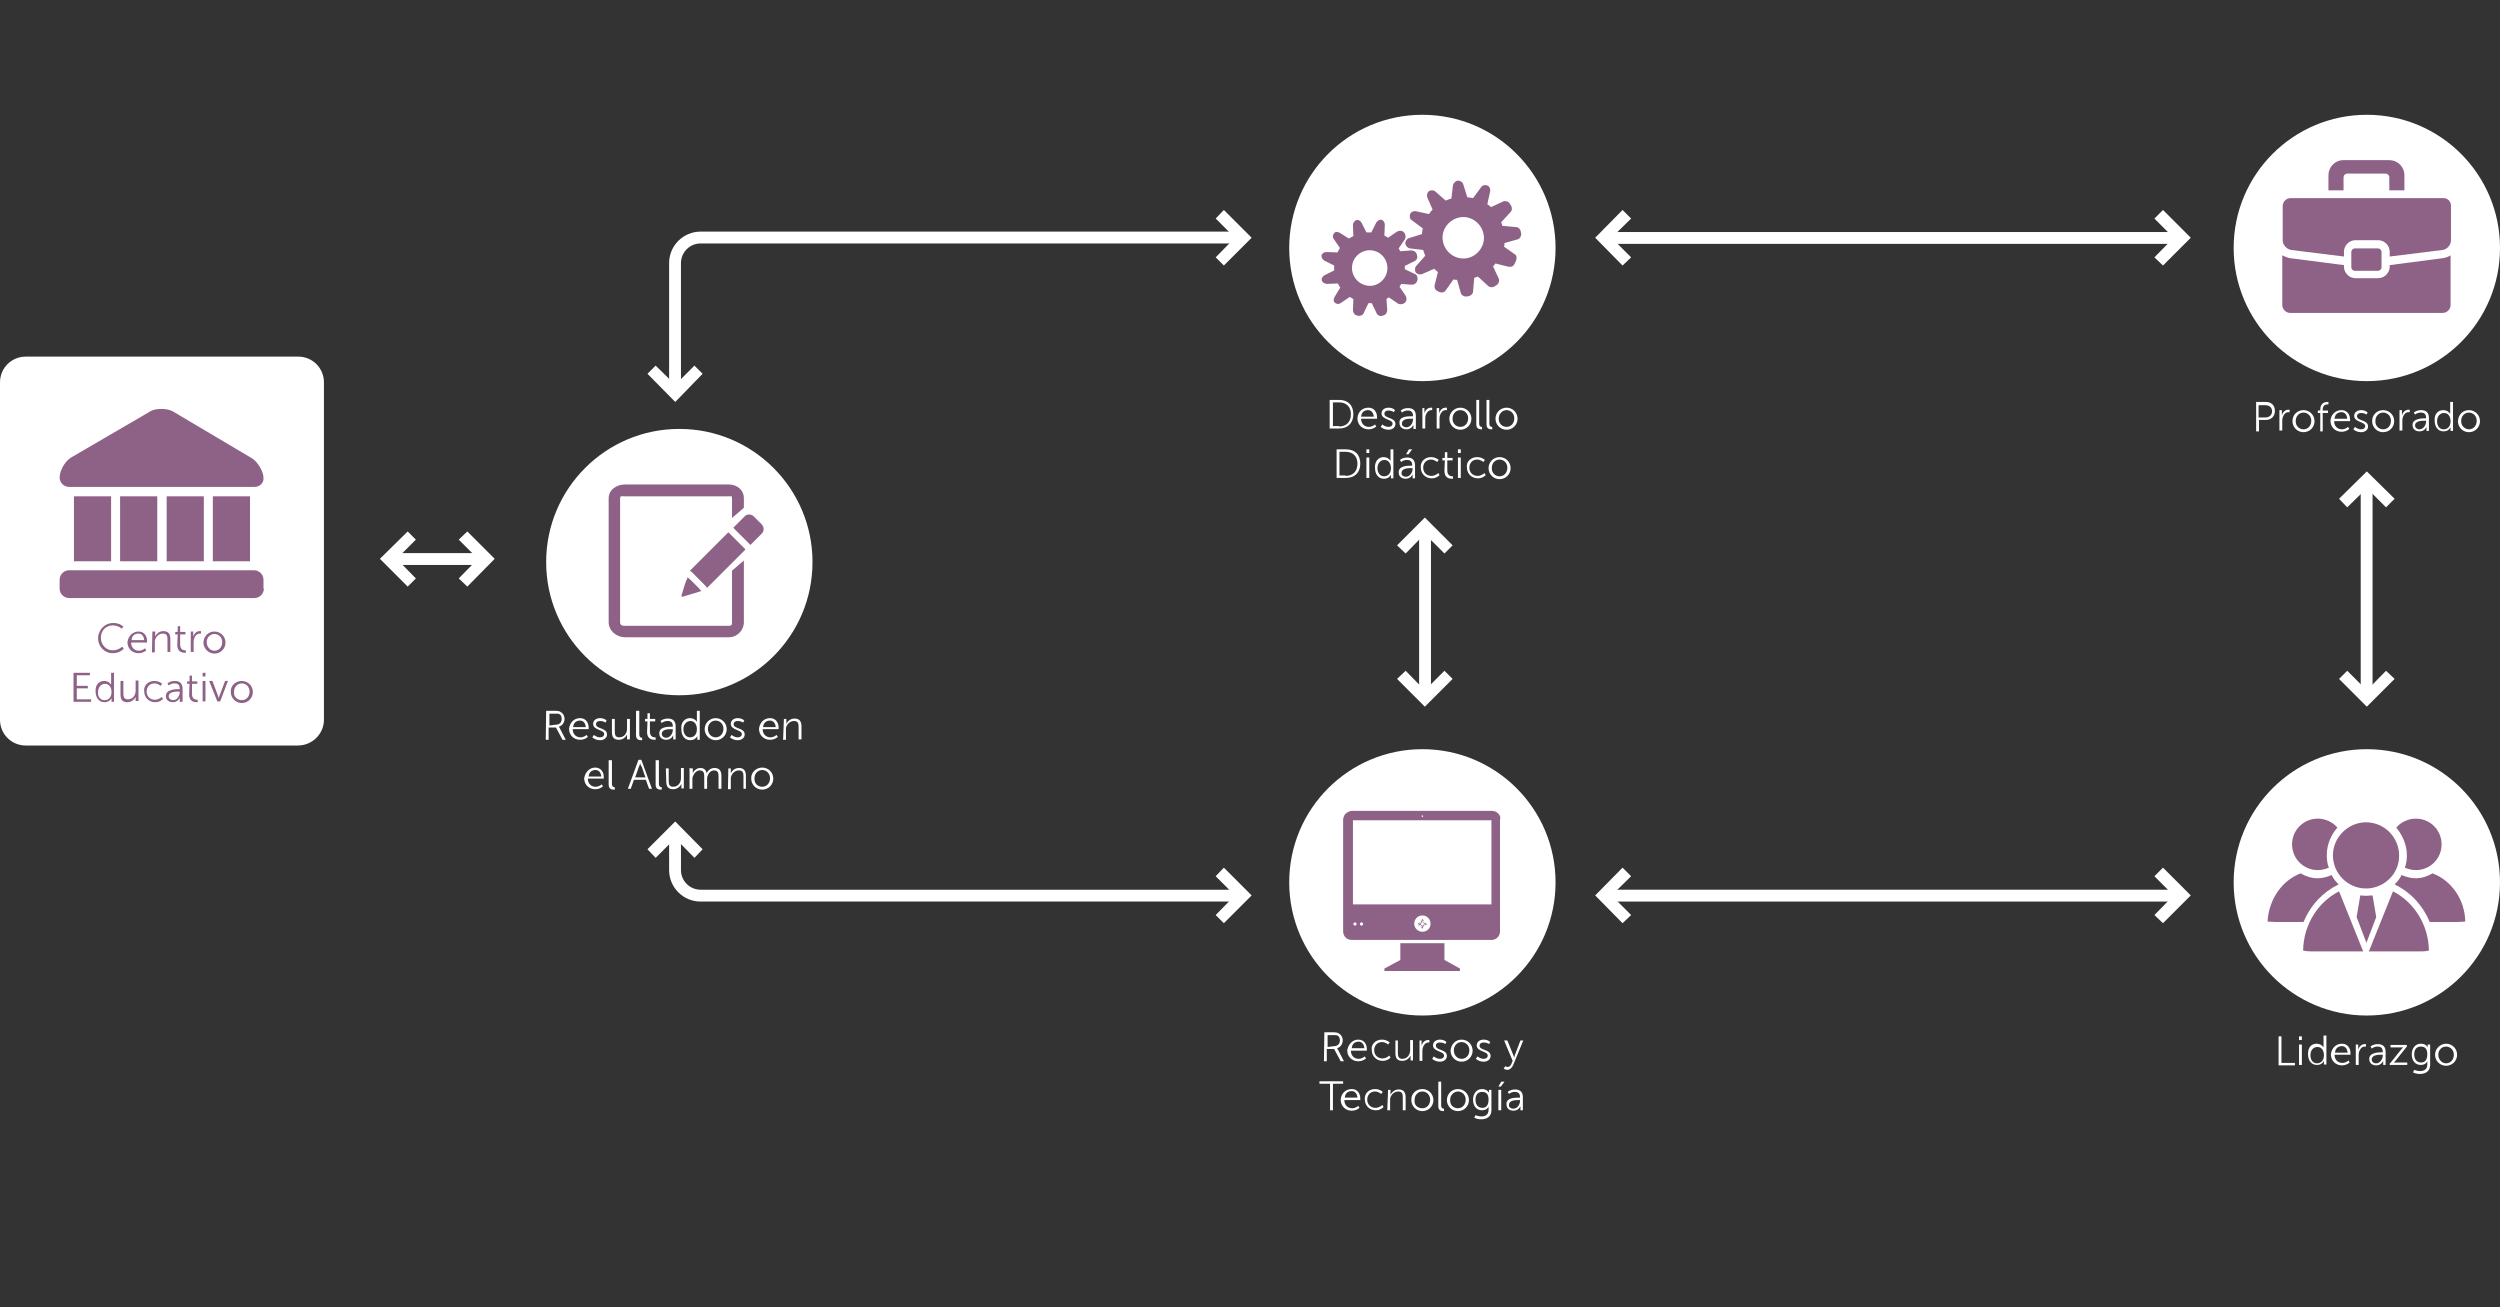
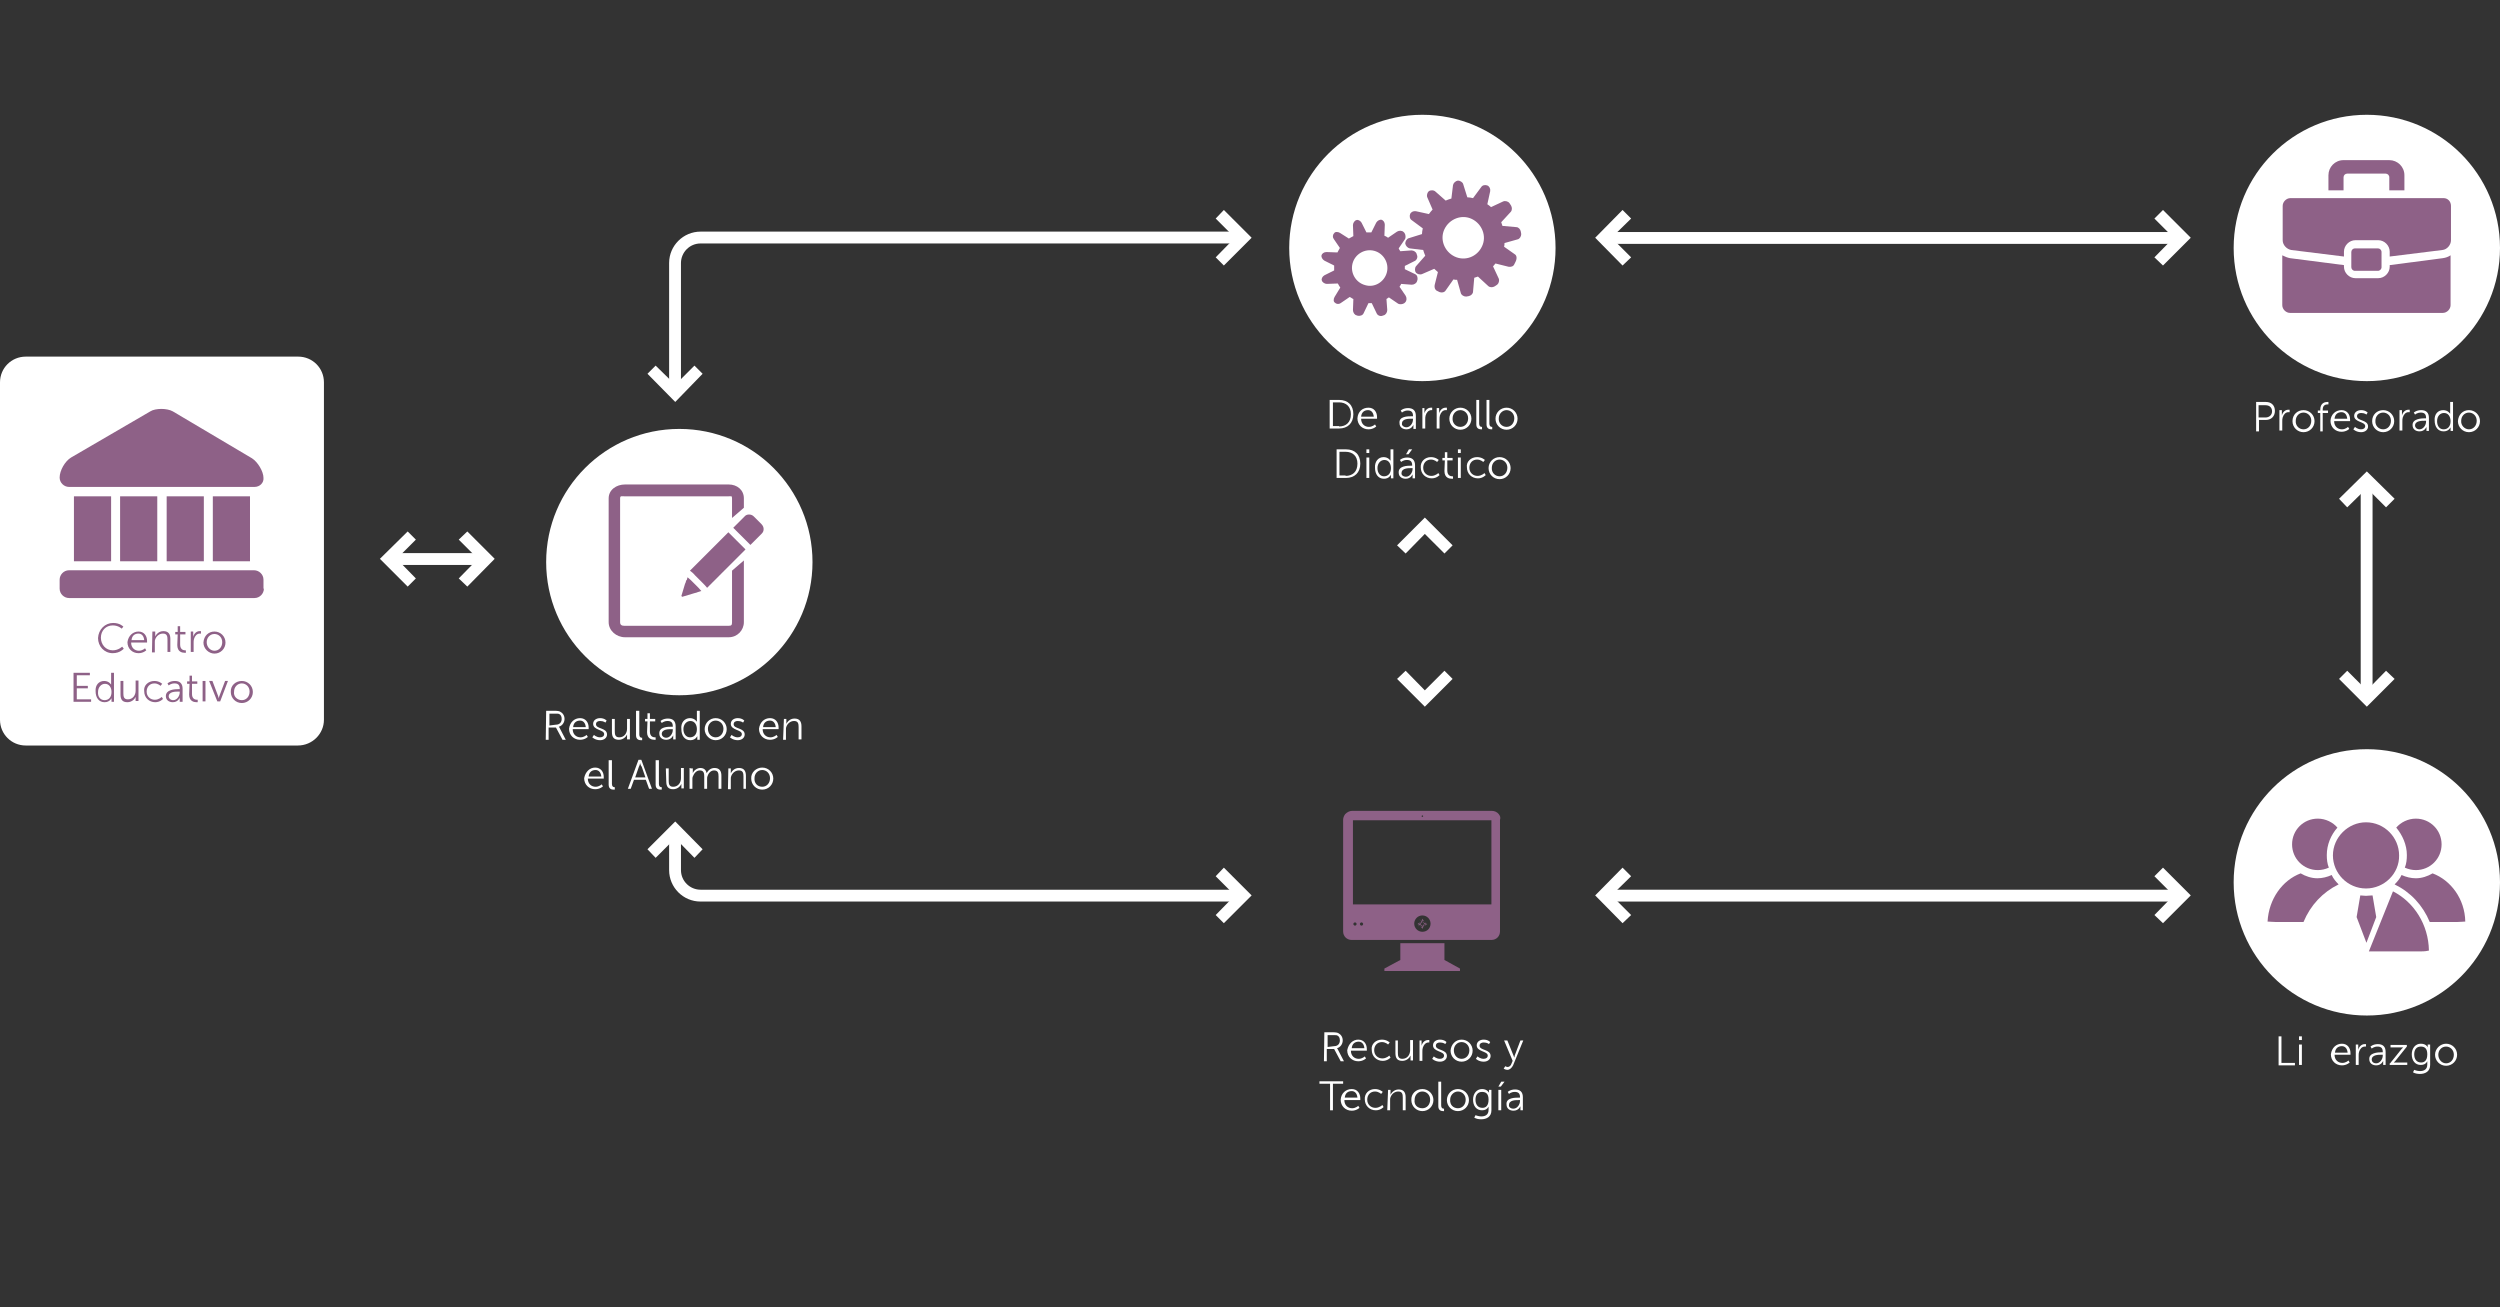
<svg xmlns="http://www.w3.org/2000/svg" version="1.1" id="Layer_1" x="0px" y="0px" viewBox="0 245 612 320" enable-background="new 0 245 612 320" xml:space="preserve">
  <rect x="0" y="245" width="612" height="320" fill="#333333" stroke="none" />
  <g id="Layer_1_1_">
    <path fill="#FFFFFF" d="M72.9,427.5H6.3c-3.5,0-6.3-2.8-6.3-6.3v-82.6c0-3.5,2.8-6.3,6.3-6.3H73c3.5,0,6.3,2.8,6.3,6.3v82.6   C79.3,424.6,76.5,427.5,72.9,427.5z" />
    <circle fill="#FFFFFF" cx="166.3" cy="382.6" r="32.6" />
    <g>
-       <circle fill="#FFFFFF" cx="348.2" cy="461" r="32.6" />
      <g>
        <polygon fill="#8E6187" points="353.6,480 353.6,475.9 342.8,475.9 342.8,480 338.9,482.1 338.9,482.1 338.9,482.7 357.4,482.7      357.4,482.1 357.4,482.1    " />
        <path fill="#8E6187" d="M366.9,444.3c-0.4-0.5-1-0.8-1.7-0.8h-34.2c-0.6,0-1.2,0.3-1.7,0.8c-0.3,0.4-0.5,0.9-0.5,1.4v21v6.3     c0,1.2,0.9,2.1,2.1,2.1h34.2c1.2,0,2.1-0.9,2.1-2.1v-6.3v-21C367.4,445.1,367.2,444.7,366.9,444.3z M348.2,444.6     c0.1,0,0.2,0.1,0.2,0.2c0,0.1-0.1,0.2-0.2,0.2c-0.1,0-0.2-0.1-0.2-0.2C348,444.7,348.1,444.6,348.2,444.6z M331.7,471.6     c-0.2,0-0.4-0.2-0.4-0.4s0.2-0.4,0.4-0.4c0.2,0,0.4,0.2,0.4,0.4S331.9,471.6,331.7,471.6z M333.3,471.6c-0.2,0-0.4-0.2-0.4-0.4     s0.2-0.4,0.4-0.4s0.4,0.2,0.4,0.4S333.5,471.6,333.3,471.6z M348.2,473.1c-1.1,0-2-0.9-2-2c0-1.1,0.9-2,2-2c1.1,0,2,0.9,2,2     C350.2,472.3,349.3,473.1,348.2,473.1z M365.1,466.4h-33.9v-20.6h33.9V466.4z" />
        <g>
          <path fill="#8E6187" d="M349,471.3c-0.1,0.1-0.2,0.2-0.4,0.4c0,0,0.2-0.1,0.5-0.3c0.1-0.1,0.1-0.1,0.3-0.2      c-0.7-0.2-1.4-0.6-1.9-1.1C347.6,470,348.1,470.8,349,471.3z" />
          <path fill="#8E6187" d="M348.3,470.3c0.1,0.1,0.2,0.2,0.4,0.4c0,0-0.1-0.2-0.3-0.5c-0.1-0.1-0.1-0.1-0.2-0.3      c-0.2,0.7-0.6,1.4-1.1,1.9C347.1,471.8,347.9,471.3,348.3,470.3z" />
          <path fill="#8E6187" d="M347.4,471.1c0.1-0.1,0.2-0.2,0.4-0.4c0,0-0.2,0.1-0.5,0.3c-0.1,0.1-0.1,0.1-0.3,0.2      c0.7,0.2,1.4,0.6,1.9,1.1C348.8,472.3,348.3,471.5,347.4,471.1z" />
          <path fill="#8E6187" d="M348.1,472c-0.1-0.1-0.2-0.2-0.4-0.4c0,0,0.1,0.2,0.3,0.5c0.1,0.1,0.1,0.1,0.2,0.3      c0.2-0.7,0.6-1.4,1.1-1.9C349.3,470.6,348.5,471.1,348.1,472z" />
        </g>
      </g>
    </g>
    <g>
      <circle fill="#FFFFFF" cx="348.2" cy="305.7" r="32.6" />
      <g>
        <path fill="#8E6187" d="M370.9,307.3l-2.7-1.9c0.1-0.3,0.1-0.6,0.1-0.9l3.2-0.9c0.5-0.1,0.9-0.7,0.9-1.3l-0.1-0.6     c-0.1-0.6-0.6-1.1-1.1-1.1l-3.4-0.3c-0.1-0.3-0.2-0.6-0.3-0.9l2.3-2.5c0.4-0.4,0.4-1.1,0.1-1.6l-0.4-0.6c-0.3-0.4-1-0.6-1.5-0.4     l-3,1.4c-0.3-0.3-0.6-0.5-0.9-0.7l0.7-3.2c0.1-0.6-0.2-1.2-0.7-1.4c-0.5-0.2-1.2-0.1-1.5,0.4l-2,2.7c-0.5-0.1-0.9-0.2-1.4-0.2     l-1-3.2c-0.1-0.5-0.8-0.9-1.3-0.9c-0.6,0.1-1.1,0.6-1.2,1.1l-0.4,3.3c-0.4,0.1-0.9,0.3-1.4,0.5l-2.5-2.2     c-0.4-0.4-1.2-0.4-1.6-0.1c-0.4,0.3-0.6,1-0.4,1.5l1.3,3c-0.4,0.4-0.6,0.7-0.9,1.1l-3.2-0.7c-0.6-0.1-1.2,0.2-1.4,0.7     c-0.2,0.5-0.1,1.2,0.4,1.5l2.7,2c-0.1,0.5-0.2,0.9-0.2,1.4l-3.2,1c-0.5,0.1-0.9,0.8-0.9,1.3c0.1,0.6,0.6,1.1,1.1,1.2l3.3,0.4     c0.1,0.4,0.3,0.9,0.5,1.4l-2.2,2.5c-0.4,0.4-0.4,1.2-0.1,1.6c0.3,0.4,1,0.6,1.5,0.4l3-1.3c0.3,0.3,0.6,0.5,0.9,0.8l-0.8,3.2     c-0.1,0.6,0.1,1.2,0.6,1.4l0.6,0.3c0.5,0.2,1.2,0.1,1.5-0.4l1.9-2.7c0.3,0.1,0.6,0.1,0.9,0.1l0.9,3.2c0.1,0.5,0.7,0.9,1.3,0.9     l0.6-0.1c0.6-0.1,1.1-0.6,1.1-1.1l0.3-3.4c0.3-0.1,0.6-0.2,0.9-0.3l2.5,2.3c0.4,0.4,1.1,0.4,1.6,0.1l0.6-0.4     c0.4-0.3,0.6-1,0.4-1.5l-1.4-3c0.2-0.2,0.4-0.5,0.6-0.7l3.2,0.8c0.6,0.1,1.2-0.1,1.4-0.6l0.3-0.6     C371.4,308.3,371.3,307.6,370.9,307.3z M356.1,307.8c-2.5-1.2-3.7-4.2-2.5-6.7c1.2-2.5,4.2-3.7,6.7-2.5c2.5,1.2,3.7,4.2,2.5,6.7     C361.6,307.9,358.6,309,356.1,307.8z" />
        <path fill="#8E6187" d="M345.6,314.7c0.6,0,1.2-0.4,1.3-0.9l0.1-0.3c0.1-0.6-0.1-1.2-0.6-1.4l-2.5-1.2c0-0.3,0-0.5,0-0.8l2.4-1.2     c0.5-0.2,0.8-0.9,0.6-1.4l-0.1-0.3c-0.1-0.5-0.7-0.9-1.3-0.9l-2.7,0.2c-0.1-0.2-0.3-0.4-0.4-0.7l1.5-2.2c0.3-0.4,0.2-1.2-0.1-1.6     l-0.2-0.2c-0.4-0.4-1.1-0.4-1.6-0.1l-2.2,1.5c-0.3-0.2-0.6-0.4-0.9-0.5l0.1-2.7c0-0.6-0.4-1.1-0.8-1.2c-0.4-0.1-1,0.2-1.3,0.7     l-1.2,2.4c-0.4,0-0.8,0-1.2,0l-1.2-2.4c-0.3-0.5-0.9-0.8-1.3-0.6c-0.4,0.1-0.8,0.7-0.8,1.2l0.1,2.7c-0.4,0.2-0.7,0.4-1.1,0.6     l-2.2-1.4c-0.5-0.3-1.2-0.3-1.4,0.1c-0.4,0.4-0.4,1-0.1,1.4l1.5,2.2c-0.2,0.4-0.4,0.7-0.6,1.1l-2.7-0.1c-0.6,0-1.1,0.4-1.2,0.8     c-0.1,0.4,0.2,1,0.7,1.3l2.4,1.2c0,0.4,0,0.8,0,1.2l-2.4,1.2c-0.5,0.3-0.8,0.9-0.6,1.3c0.1,0.4,0.7,0.8,1.2,0.8l2.7-0.1     c0.2,0.4,0.4,0.7,0.6,1l-1.4,2.3c-0.3,0.5-0.3,1.2,0.1,1.4c0.4,0.4,1,0.4,1.4,0.1l2.2-1.5c0.3,0.1,0.6,0.4,0.9,0.5l-0.1,2.7     c0,0.6,0.4,1.2,0.9,1.3l0.3,0.1c0.5,0.1,1.2-0.1,1.4-0.6l1.2-2.5c0.3,0,0.5,0,0.8,0l1.2,2.5c0.2,0.5,0.9,0.8,1.4,0.6l0.3-0.1     c0.5-0.1,0.9-0.7,0.9-1.3l-0.2-2.7c0.2-0.1,0.4-0.3,0.6-0.4l2.2,1.5c0.4,0.3,1.2,0.2,1.6-0.1l0.2-0.2c0.4-0.4,0.4-1.1,0.1-1.6     l-1.5-2.2c0.1-0.2,0.3-0.4,0.4-0.7L345.6,314.7z M334.2,314.8c-2.3-0.6-3.7-3-3.1-5.3c0.6-2.3,3-3.7,5.3-3.1     c2.3,0.6,3.7,3,3.1,5.3C338.9,314,336.5,315.5,334.2,314.8z" />
      </g>
    </g>
    <g>
      <circle fill="#FFFFFF" cx="579.4" cy="305.7" r="32.6" />
      <g>
        <path fill="#8E6187" d="M576.5,311.3h5.6c0.5,0,0.9-0.4,0.9-0.9v-3.7c0-0.5-0.4-0.9-0.9-0.9h-5.6c-0.5,0-0.9,0.4-0.9,0.9v3.7     C575.6,310.9,576,311.3,576.5,311.3z" />
        <g>
          <path fill="#8E6187" d="M585,309.9v0.4c0,1.5-1.3,2.8-2.8,2.8h-5.6c-1.5,0-2.8-1.3-2.8-2.8v-0.4l-13.2-1.7      c-0.6-0.1-1.3-0.4-1.9-0.7v12.2c0,1,0.9,1.9,1.9,1.9H598c1,0,1.9-0.9,1.9-1.9v-12.2c-0.6,0.4-1.2,0.6-1.9,0.7L585,309.9z" />
          <path fill="#8E6187" d="M598.2,293.5h-37.5c-1,0-1.9,0.9-1.9,1.9v8.4c0,1.2,1,2.2,2.1,2.4l12.9,1.6v-1.2c0-1.5,1.3-2.8,2.8-2.8      h5.6c1.5,0,2.8,1.3,2.8,2.8v1.2l12.9-1.6c1.1-0.1,2.1-1.2,2.1-2.4v-8.4C600,294.3,599.2,293.5,598.2,293.5z" />
        </g>
        <path fill="#8E6187" d="M573.7,291.6v-3.2c0-0.5,0.4-0.9,0.9-0.9h9.4c0.5,0,0.9,0.4,0.9,0.9v3.2h3.7v-3.7c0-2.1-1.7-3.7-3.7-3.7     h-11.2c-2.1,0-3.7,1.7-3.7,3.7v3.7H573.7z" />
      </g>
    </g>
    <g>
      <circle fill="#FFFFFF" cx="579.4" cy="461" r="32.6" />
      <g>
        <g>
          <path fill="#8E6187" d="M579.2,462.5c-4.5,0-8.1-3.7-8.1-8.1s3.7-8.1,8.1-8.1c4.5,0,8.1,3.7,8.1,8.1      C587.4,458.8,583.7,462.5,579.2,462.5L579.2,462.5z" />
          <g>
-             <path fill="#8E6187" d="M563.8,477.7c0.4,0.1,1.1,0.2,1.9,0.2h12.8l-5.9-14.7C567.5,465.8,563.9,471.3,563.8,477.7z" />
            <path fill="#8E6187" d="M594.6,477.7c-0.1-6.4-3.7-11.9-8.8-14.5l-5.9,14.7h12.8C593.6,477.9,594.2,477.8,594.6,477.7z" />
          </g>
        </g>
        <g>
          <path fill="#8E6187" d="M589.2,454.3c0,1.1-0.1,2.1-0.5,3.1c0.9,0.4,1.8,0.6,2.7,0.6c3.5,0,6.3-2.8,6.3-6.3      c0-3.5-2.8-6.3-6.3-6.3c-1.9,0-3.7,0.9-4.8,2.2C588.1,449.4,589.2,451.8,589.2,454.3z" />
          <path fill="#8E6187" d="M595.5,458.8c-1.2,0.7-2.6,1.2-4.1,1.2c-1.2,0-2.4-0.3-3.5-0.8c-0.4,0.9-1,1.6-1.7,2.3      c3.9,1.9,6.9,5.1,8.6,9.2h6.8c0.8,0,1.4-0.1,1.9-0.1C603.4,465.1,600,460.5,595.5,458.8z" />
        </g>
        <g>
          <path fill="#8E6187" d="M569.6,454.3c0,1.1,0.1,2.1,0.5,3.1c-0.9,0.4-1.8,0.6-2.7,0.6c-3.5,0-6.3-2.8-6.3-6.3      c0-3.5,2.8-6.3,6.3-6.3c1.9,0,3.7,0.9,4.8,2.2C570.6,449.4,569.6,451.8,569.6,454.3z" />
          <path fill="#8E6187" d="M563.2,458.8c1.2,0.7,2.6,1.2,4.1,1.2c1.2,0,2.4-0.3,3.5-0.8c0.4,0.9,1,1.6,1.7,2.3      c-3.9,1.9-6.9,5.1-8.6,9.2H557c-0.8,0-1.4-0.1-1.9-0.1C555.4,465.1,558.7,460.5,563.2,458.8z" />
        </g>
        <path fill="#8E6187" d="M579.2,464.3c-0.5,0-1-0.1-1.4-0.1l-0.9,5.3l2.4,6.3l2.4-6.3l-0.9-5.3     C580.1,464.2,579.7,464.3,579.2,464.3z" />
      </g>
    </g>
    <path fill="#FFFFFF" d="M303.6,465.7H171.5c-4.3,0-7.7-3.5-7.7-7.7v-9.7h2.9v9.7c0,2.7,2.2,4.8,4.8,4.8h132.1V465.7z" />
    <rect x="392.5" y="462.8" fill="#FFFFFF" width="141.8" height="2.9" />
    <rect x="577.9" y="362.4" fill="#FFFFFF" width="2.9" height="52.8" />
    <rect x="392.5" y="301.8" fill="#FFFFFF" width="141.8" height="2.9" />
    <path fill="#FFFFFF" d="M166.7,340.5h-2.9v-31.1c0-4.3,3.5-7.7,7.7-7.7h132.1v2.9H171.5c-2.7,0-4.8,2.2-4.8,4.8V340.5z" />
    <polygon fill="#FFFFFF" points="397.2,310 390.5,303.2 397.2,296.4 399.3,298.5 394.5,303.2 399.3,308  " />
    <polygon fill="#FFFFFF" points="299.6,310 297.6,308 302.3,303.2 297.6,298.5 299.6,296.4 306.4,303.2  " />
    <polygon fill="#FFFFFF" points="397.2,471 390.5,464.2 397.2,457.4 399.3,459.5 394.5,464.2 399.3,469  " />
    <polygon fill="#FFFFFF" points="299.6,471 297.6,469 302.3,464.2 297.6,459.5 299.6,457.4 306.4,464.2  " />
    <polygon fill="#FFFFFF" points="529.5,310 527.4,308 532.1,303.2 527.4,298.5 529.5,296.4 536.3,303.2  " />
    <polygon fill="#FFFFFF" points="584.1,369.2 579.4,364.5 574.6,369.2 572.6,367.1 579.4,360.4 586.2,367.1  " />
    <polygon fill="#FFFFFF" points="579.4,418 572.6,411.2 574.6,409.2 579.4,414 584.1,409.2 586.2,411.2  " />
-     <rect x="347.4" y="373.7" fill="#FFFFFF" width="2.9" height="41.6" />
    <polygon fill="#FFFFFF" points="353.6,380.5 348.8,375.7 344.1,380.5 342,378.5 348.8,371.7 355.6,378.5  " />
    <polygon fill="#FFFFFF" points="170,455 165.3,450.2 160.5,455 158.5,452.9 165.3,446.1 172,452.9  " />
    <polygon fill="#FFFFFF" points="348.8,418 342,411.2 344.1,409.2 348.8,414 353.6,409.2 355.6,411.2  " />
    <polygon fill="#FFFFFF" points="165.3,343.4 158.5,336.5 160.5,334.5 165.3,339.2 170,334.5 172,336.5  " />
    <g>
      <rect x="95.8" y="380.4" fill="#FFFFFF" width="23.3" height="2.9" />
      <polygon fill="#FFFFFF" points="114.4,388.6 112.3,386.6 117,381.8 112.3,377.1 114.4,375.1 121.1,381.8   " />
      <polygon fill="#FFFFFF" points="99.8,388.6 93,381.8 99.8,375.1 101.8,377.1 97.1,381.8 101.8,386.6   " />
    </g>
    <g>
      <path fill="#8E6187" d="M64.6,389.1c0,1.2-1,2.3-2.3,2.3H16.9c-1.2,0-2.3-1-2.3-2.3v-2.2c0-1.2,1-2.3,2.3-2.3h45.3    c1.2,0,2.3,1,2.3,2.3V389.1z" />
      <rect x="18.1" y="366.5" fill="#8E6187" width="9.1" height="15.9" />
      <rect x="29.4" y="366.5" fill="#8E6187" width="9.1" height="15.9" />
      <rect x="40.8" y="366.5" fill="#8E6187" width="9.1" height="15.9" />
      <rect x="52.1" y="366.5" fill="#8E6187" width="9.1" height="15.9" />
      <path fill="#8E6187" d="M62.3,364.2H16.9c-1.2,0-2.3-1-2.3-2.3c0-1.7,1.3-4,2.8-4.9l19.4-11.3c0.6-0.4,1.7-0.6,2.7-0.6    s2.1,0.2,2.8,0.6l19.4,11.5c1.4,0.9,2.8,3.2,2.8,4.8C64.6,363.2,63.6,364.2,62.3,364.2z" />
    </g>
    <polygon fill="#FFFFFF" points="529.5,471 527.4,469 532.1,464.2 527.4,459.5 529.5,457.4 536.3,464.2  " />
    <g>
      <path fill="#8E6187" d="M186.4,373.3l-1.9-1.9c-0.6-0.6-1.7-0.6-2.2,0l-0.9,0.9l-1.9,1.9l2.1,2.1l2.1,2.1l1.9-1.9l0.9-0.9    C187.1,375,187.1,374,186.4,373.3z" />
      <path fill="#8E6187" d="M180.4,377.4c-0.8-0.8-1.6-1.6-2.1-2.1l-7.1,7.1l-2.3,2.3c0.4,0.3,0.8,0.6,1.2,1.1l1.9,1.9    c0.4,0.4,0.8,0.8,1.1,1.2l2.3-2.3l7.1-7.1C182,379,181.2,378.2,180.4,377.4z" />
      <path fill="#8E6187" d="M168,387c-0.1,0.3-0.1,0.6-0.3,0.9l-0.9,3c0.1,0.1,0.1,0.1,0.1,0.1l0.1,0.1l3-0.9c0.3-0.1,0.6-0.1,0.9-0.3    c0.1,0,0.1,0,0.1,0c0.2-0.1,0.4-0.1,0.6-0.2h0.1c-0.2-0.2-0.4-0.5-0.7-0.8l-1.9-1.9c-0.3-0.3-0.6-0.5-0.8-0.7v0.1    c-0.1,0.2-0.1,0.4-0.2,0.7C168,386.9,168,387,168,387z" />
      <path fill="#8E6187" d="M179.2,397.3c0,0.7-0.1,0.9-0.9,0.9h-25.4c-0.7,0-1.1-0.2-1.1-0.9v-30.3c0-0.7,0.4-0.5,1.1-0.5h25.4    c0.7,0,0.9-0.2,0.9,0.5v4.8l2.9-2.5V367c0-2.1-1.7-3.4-3.7-3.4h-25.4c-2.1,0-4,1.3-4,3.4v30.3c0,2.1,1.9,3.7,4,3.7h25.4    c2.1,0,3.7-1.7,3.7-3.7v-15.1l-2.9,2.5V397.3z" />
    </g>
  </g>
  <g id="Layer_2">
</g>
  <g id="Layer_3">
    <g>
      <path fill="#8E6187" d="M27.7,397.5c1.7,0,2.5,0.9,2.5,0.9l-0.4,0.5c0,0-0.8-0.8-2.2-0.8c-1.7,0-2.9,1.3-2.9,3    c0,1.7,1.2,3.1,2.9,3.1c1.4,0,2.3-0.9,2.3-0.9l0.4,0.5c0,0-0.9,1.1-2.7,1.1c-2.1,0-3.6-1.7-3.6-3.7    C24.1,399.1,25.7,397.5,27.7,397.5z" />
      <path fill="#8E6187" d="M33.9,399.6c1.4,0,2.1,1.1,2.1,2.3c0,0.1,0,0.4,0,0.4h-3.9c0,1.3,0.9,2,1.9,2c0.9,0,1.5-0.6,1.5-0.6    l0.3,0.5c0,0-0.7,0.7-1.9,0.7c-1.5,0-2.7-1.1-2.7-2.7C31.4,400.6,32.6,399.6,33.9,399.6z M35.3,401.7c-0.1-1.1-0.7-1.6-1.4-1.6    c-0.9,0-1.6,0.5-1.7,1.6H35.3z" />
      <path fill="#8E6187" d="M37.3,399.6H38v0.8c0,0.2,0,0.4,0,0.4l0,0c0.2-0.4,0.8-1.3,2-1.3c1.2,0,1.7,0.7,1.7,1.9v3.2H41v-3    c0-0.8-0.1-1.5-1.1-1.5c-0.9,0-1.6,0.6-1.9,1.4c-0.1,0.2-0.1,0.4-0.1,0.7v2.5h-0.7L37.3,399.6L37.3,399.6z" />
      <path fill="#8E6187" d="M43.5,400.3h-0.6v-0.6h0.6v-1.4h0.6v1.4h1.3v0.6h-1.3v2.5c0,1.2,0.8,1.4,1.2,1.4c0.1,0,0.2,0,0.2,0v0.6    c0,0-0.1,0-0.3,0c-0.6,0-1.8-0.2-1.8-1.9L43.5,400.3L43.5,400.3z" />
      <path fill="#8E6187" d="M46.7,399.6h0.6v0.9c0,0.2,0,0.4,0,0.4l0,0c0.2-0.8,0.8-1.4,1.6-1.4c0.1,0,0.3,0,0.3,0v0.6    c0,0-0.1,0-0.3,0c-0.7,0-1.2,0.6-1.4,1.3c-0.1,0.3-0.1,0.6-0.1,1v2.2h-0.7L46.7,399.6L46.7,399.6z" />
      <path fill="#8E6187" d="M52.5,399.6c1.5,0,2.7,1.2,2.7,2.7c0,1.5-1.2,2.7-2.7,2.7c-1.4,0-2.7-1.2-2.7-2.7    C49.9,400.6,51.1,399.6,52.5,399.6z M52.5,404.3c1.1,0,1.9-0.9,1.9-2.1c0-1.2-0.9-2-1.9-2c-1.1,0-1.9,0.9-1.9,2    C50.6,403.4,51.5,404.3,52.5,404.3z" />
      <path fill="#8E6187" d="M18,409.7h4v0.6h-3.2v2.6h2.7v0.6h-2.7v2.7h3.5v0.6H18V409.7z" />
      <path fill="#8E6187" d="M25.5,411.7c1.2,0,1.7,0.9,1.7,0.9l0,0c0,0,0-0.1,0-0.4v-2.5h0.7v7.1h-0.6v-0.5c0-0.2,0-0.4,0-0.4l0,0    c0,0-0.4,1-1.7,1c-1.4,0-2.2-1.1-2.2-2.7C23.3,412.7,24.2,411.7,25.5,411.7z M25.6,416.4c0.9,0,1.7-0.6,1.7-2c0-1-0.5-2-1.6-2    c-0.9,0-1.7,0.8-1.7,2C23.9,415.6,24.6,416.4,25.6,416.4z" />
      <path fill="#8E6187" d="M29.5,411.7h0.7v3c0,0.8,0.1,1.5,1.1,1.5c1.2,0,1.9-1,1.9-2.1v-2.5h0.7v5h-0.7V416c0-0.2,0-0.4,0-0.4l0,0    c-0.2,0.5-0.9,1.3-2,1.3c-1.2,0-1.7-0.6-1.7-1.9L29.5,411.7L29.5,411.7z" />
      <path fill="#8E6187" d="M37.8,411.7c1.2,0,1.9,0.7,1.9,0.7l-0.4,0.5c0,0-0.6-0.6-1.5-0.6c-1.1,0-1.9,0.8-1.9,2s0.9,2,2,2    c1,0,1.7-0.7,1.7-0.7l0.3,0.5c0,0-0.7,0.8-1.9,0.8c-1.5,0-2.7-1.1-2.7-2.7C35.1,412.8,36.3,411.7,37.8,411.7z" />
      <path fill="#8E6187" d="M43.7,413.7H44v-0.1c0-1-0.5-1.3-1.3-1.3c-0.9,0-1.4,0.5-1.4,0.5l-0.3-0.5c0,0,0.6-0.6,1.8-0.6    c1.2,0,1.9,0.6,1.9,1.9v3.2H44v-0.6c0-0.2,0-0.4,0-0.4l0,0c0,0-0.4,1.1-1.7,1.1c-0.9,0-1.7-0.5-1.7-1.5    C40.6,413.8,42.8,413.7,43.7,413.7z M42.4,416.4c0.9,0,1.6-1,1.6-1.9v-0.2h-0.3c-0.8,0-2.4,0-2.4,1.2    C41.3,415.9,41.7,416.4,42.4,416.4z" />
      <path fill="#8E6187" d="M46.4,412.4h-0.6v-0.6h0.6v-1.4h0.6v1.4h1.3v0.6h-1.3v2.5c0,1.2,0.8,1.4,1.2,1.4c0.1,0,0.2,0,0.2,0v0.6    c0,0-0.1,0-0.3,0c-0.6,0-1.8-0.2-1.8-1.9L46.4,412.4L46.4,412.4z" />
-       <path fill="#8E6187" d="M49.6,409.7h0.7v0.9h-0.7V409.7z M49.6,411.7h0.7v5h-0.7V411.7z" />
+       <path fill="#8E6187" d="M49.6,409.7h0.7v0.9V409.7z M49.6,411.7h0.7v5h-0.7V411.7z" />
      <path fill="#8E6187" d="M51.2,411.7H52l1.4,3.7c0.1,0.3,0.1,0.6,0.1,0.6l0,0c0,0,0.1-0.4,0.2-0.6l1.4-3.7h0.7l-1.9,5h-0.7    L51.2,411.7z" />
      <path fill="#8E6187" d="M59.2,411.7c1.5,0,2.7,1.2,2.7,2.7c0,1.5-1.2,2.7-2.7,2.7s-2.7-1.2-2.7-2.7    C56.4,412.8,57.7,411.7,59.2,411.7z M59.2,416.4c1.1,0,1.9-0.9,1.9-2.1c0-1.2-0.9-2-1.9-2c-1.1,0-1.9,0.9-1.9,2    C57.1,415.5,58.1,416.4,59.2,416.4z" />
    </g>
    <g>
      <path fill="#FFFFFF" d="M557.8,498.7h0.7v6.5h3.3v0.6h-4V498.7z" />
      <path fill="#FFFFFF" d="M562.8,498.7h0.7v0.9h-0.7V498.7z M562.8,500.7h0.7v5h-0.7V500.7z" />
-       <path fill="#FFFFFF" d="M567.1,500.5c1.2,0,1.7,0.9,1.7,0.9l0,0c0,0,0-0.1,0-0.4v-2.5h0.7v7.1h-0.6v-0.5c0-0.2,0-0.4,0-0.4l0,0    c0,0-0.4,1-1.7,1c-1.4,0-2.2-1.1-2.2-2.7S565.8,500.5,567.1,500.5z M567.2,505.3c0.9,0,1.7-0.6,1.7-2c0-1-0.5-2-1.6-2    c-0.9,0-1.7,0.7-1.7,2C565.6,504.5,566.2,505.3,567.2,505.3z" />
      <path fill="#FFFFFF" d="M573.3,500.5c1.4,0,2.1,1.1,2.1,2.3c0,0.1,0,0.4,0,0.4h-3.9c0,1.3,0.9,2,1.9,2c0.9,0,1.5-0.6,1.5-0.6    l0.3,0.5c0,0-0.7,0.7-1.9,0.7c-1.5,0-2.7-1.1-2.7-2.7C570.8,501.5,571.9,500.5,573.3,500.5z M574.7,502.7    c-0.1-1.1-0.7-1.6-1.4-1.6c-0.9,0-1.6,0.5-1.7,1.6H574.7z" />
      <path fill="#FFFFFF" d="M576.7,500.7h0.6v0.9c0,0.2,0,0.4,0,0.4l0,0c0.2-0.8,0.8-1.4,1.6-1.4c0.1,0,0.3,0,0.3,0v0.6    c0,0-0.1,0-0.3,0c-0.7,0-1.2,0.6-1.4,1.3c-0.1,0.3-0.1,0.6-0.1,1v2.2h-0.7L576.7,500.7L576.7,500.7z" />
      <path fill="#FFFFFF" d="M583,502.6h0.3v-0.1c0-1-0.5-1.3-1.3-1.3c-0.9,0-1.4,0.5-1.4,0.5l-0.3-0.5c0,0,0.6-0.6,1.8-0.6    c1.2,0,1.9,0.6,1.9,1.9v3.2h-0.6v-0.6c0-0.2,0-0.4,0-0.4l0,0c0,0-0.4,1.1-1.7,1.1c-0.9,0-1.7-0.5-1.7-1.5    C579.9,502.7,582.1,502.6,583,502.6z M581.7,505.3c0.9,0,1.6-1,1.6-1.9v-0.2H583c-0.8,0-2.4,0-2.4,1.2    C580.6,504.8,580.9,505.3,581.7,505.3z" />
      <path fill="#FFFFFF" d="M585.1,505.3l2.8-3.5c0.2-0.2,0.4-0.4,0.4-0.4l0,0c0,0-0.1,0-0.5,0h-2.6v-0.6h4v0.4l-2.8,3.5    c-0.2,0.2-0.4,0.4-0.4,0.4l0,0c0,0,0.2,0,0.5,0h2.8v0.6h-4.3V505.3z" />
      <path fill="#FFFFFF" d="M592.4,507.2c1,0,1.8-0.4,1.8-1.6v-0.4c0-0.2,0-0.4,0-0.4l0,0c-0.3,0.6-0.8,0.9-1.6,0.9    c-1.4,0-2.2-1.1-2.2-2.6s0.9-2.6,2.2-2.6c1.4,0,1.7,0.9,1.7,0.9l0,0c0,0,0-0.1,0-0.1v-0.6h0.6v5c0,1.6-1.2,2.2-2.5,2.2    c-0.6,0-1.2-0.1-1.7-0.4l0.3-0.6C591,506.9,591.7,507.2,592.4,507.2z M594.2,503.1c0-1.5-0.7-1.9-1.6-1.9c-1,0-1.6,0.7-1.6,1.9    c0,1.2,0.6,2,1.7,2C593.5,505.1,594.2,504.6,594.2,503.1z" />
      <path fill="#FFFFFF" d="M598.8,500.5c1.5,0,2.7,1.2,2.7,2.7s-1.2,2.7-2.7,2.7c-1.5,0-2.7-1.2-2.7-2.7S597.4,500.5,598.8,500.5z     M598.8,505.3c1.1,0,1.9-0.9,1.9-2.1c0-1.2-0.9-2-1.9-2c-1.1,0-1.9,0.9-1.9,2S597.7,505.3,598.8,505.3z" />
    </g>
    <g>
      <path fill="#FFFFFF" d="M325.5,342.9h2.3c2.2,0,3.5,1.3,3.5,3.5s-1.4,3.5-3.5,3.5h-2.3V342.9z M327.8,349.4c1.7,0,2.9-1,2.9-3    c0-1.9-1.2-2.9-2.9-2.9h-1.5v5.8H327.8z" />
      <path fill="#FFFFFF" d="M335,344.8c1.4,0,2.1,1.1,2.1,2.3c0,0.1,0,0.4,0,0.4h-3.9c0,1.3,0.9,2,1.9,2c0.9,0,1.5-0.6,1.5-0.6    l0.3,0.5c0,0-0.7,0.7-1.9,0.7c-1.5,0-2.7-1.1-2.7-2.7C332.4,345.8,333.5,344.8,335,344.8z M336.3,347c-0.1-1.1-0.7-1.6-1.4-1.6    c-0.9,0-1.6,0.5-1.7,1.6H336.3z" />
-       <path fill="#FFFFFF" d="M338.4,348.9c0,0,0.6,0.6,1.5,0.6c0.6,0,1-0.3,1-0.8c0-1.1-2.7-0.9-2.7-2.5c0-0.9,0.8-1.4,1.7-1.4    c1.1,0,1.6,0.6,1.6,0.6l-0.3,0.5c0,0-0.4-0.4-1.3-0.4c-0.5,0-1,0.2-1,0.8c0,1.2,2.7,0.8,2.7,2.5c0,0.8-0.7,1.4-1.7,1.4    c-1.2,0-1.9-0.7-1.9-0.7L338.4,348.9z" />
      <path fill="#FFFFFF" d="M345.6,346.9h0.3v-0.1c0-1-0.5-1.3-1.3-1.3c-0.9,0-1.4,0.5-1.4,0.5l-0.3-0.5c0,0,0.6-0.6,1.8-0.6    c1.2,0,1.9,0.6,1.9,1.9v3.2h-0.6v-0.6c0-0.2,0-0.4,0-0.4l0,0c0,0-0.4,1.1-1.7,1.1c-0.9,0-1.7-0.5-1.7-1.5    C342.4,346.9,344.6,346.9,345.6,346.9z M344.3,349.6c0.9,0,1.6-1,1.6-1.9v-0.2h-0.3c-0.8,0-2.4,0-2.4,1.2    C343.1,349,343.5,349.6,344.3,349.6z" />
      <path fill="#FFFFFF" d="M348.1,344.9h0.6v0.9c0,0.2,0,0.4,0,0.4l0,0c0.2-0.8,0.8-1.4,1.6-1.4c0.1,0,0.3,0,0.3,0v0.6    c0,0-0.1,0-0.2,0c-0.7,0-1.2,0.6-1.4,1.3c-0.1,0.3-0.1,0.6-0.1,1v2.2h-0.7V344.9z" />
      <path fill="#FFFFFF" d="M351.7,344.9h0.6v0.9c0,0.2,0,0.4,0,0.4l0,0c0.2-0.8,0.8-1.4,1.6-1.4c0.1,0,0.3,0,0.3,0v0.6    c0,0-0.1,0-0.3,0c-0.7,0-1.2,0.6-1.4,1.3c-0.1,0.3-0.1,0.6-0.1,1v2.2h-0.7L351.7,344.9L351.7,344.9z" />
      <path fill="#FFFFFF" d="M357.5,344.8c1.5,0,2.7,1.2,2.7,2.7s-1.2,2.7-2.7,2.7c-1.5,0-2.7-1.2-2.7-2.7S356,344.8,357.5,344.8z     M357.5,349.5c1.1,0,1.9-0.9,1.9-2.1c0-1.2-0.9-2-1.9-2c-1.1,0-1.9,0.9-1.9,2C355.5,348.6,356.4,349.5,357.5,349.5z" />
      <path fill="#FFFFFF" d="M361.4,342.9h0.7v5.8c0,0.6,0.3,0.8,0.6,0.8c0.1,0,0.1,0,0.1,0v0.6c0,0-0.1,0-0.2,0    c-0.4,0-1.2-0.1-1.2-1.2L361.4,342.9L361.4,342.9z" />
      <path fill="#FFFFFF" d="M363.9,342.9h0.7v5.8c0,0.6,0.3,0.8,0.6,0.8c0.1,0,0.1,0,0.1,0v0.6c0,0-0.1,0-0.2,0    c-0.4,0-1.2-0.1-1.2-1.2L363.9,342.9L363.9,342.9z" />
      <path fill="#FFFFFF" d="M368.8,344.8c1.5,0,2.7,1.2,2.7,2.7s-1.2,2.7-2.7,2.7c-1.5,0-2.7-1.2-2.7-2.7S367.3,344.8,368.8,344.8z     M368.8,349.5c1.1,0,1.9-0.9,1.9-2.1c0-1.2-0.9-2-1.9-2s-1.9,0.9-1.9,2C366.8,348.6,367.7,349.5,368.8,349.5z" />
      <path fill="#FFFFFF" d="M327.2,355h2.3c2.2,0,3.5,1.3,3.5,3.5s-1.4,3.5-3.5,3.5h-2.3V355z M329.4,361.5c1.7,0,2.9-1,2.9-3    c0-1.9-1.2-2.9-2.9-2.9h-1.5v5.8H329.4z" />
      <path fill="#FFFFFF" d="M334.5,355h0.7v0.9h-0.7V355z M334.5,357h0.7v5h-0.7V357z" />
      <path fill="#FFFFFF" d="M338.7,356.9c1.2,0,1.7,0.9,1.7,0.9l0,0c0,0,0-0.1,0-0.4V355h0.7v7.1h-0.6v-0.5c0-0.2,0-0.4,0-0.4l0,0    c0,0-0.4,1-1.7,1c-1.4,0-2.2-1.1-2.2-2.7C336.5,358,337.4,356.9,338.7,356.9z M338.8,361.6c0.9,0,1.7-0.6,1.7-2c0-1-0.5-2-1.6-2    c-0.9,0-1.7,0.8-1.7,2S337.9,361.6,338.8,361.6z" />
      <path fill="#FFFFFF" d="M345.4,359h0.3v-0.1c0-1-0.5-1.3-1.3-1.3c-0.9,0-1.4,0.5-1.4,0.5l-0.3-0.5c0,0,0.6-0.6,1.8-0.6    c1.2,0,1.9,0.6,1.9,1.9v3.2h-0.6v-0.6c0-0.2,0-0.4,0-0.4l0,0c0,0-0.4,1.1-1.7,1.1c-0.9,0-1.7-0.5-1.7-1.5    C342.3,359,344.6,359,345.4,359z M344.2,361.7c0.9,0,1.6-1,1.6-1.9v-0.2h-0.3c-0.8,0-2.4,0-2.4,1.2    C343,361.2,343.4,361.7,344.2,361.7z M344.9,355h0.8l-0.9,1.2h-0.6L344.9,355z" />
      <path fill="#FFFFFF" d="M350.3,356.9c1.2,0,1.9,0.7,1.9,0.7l-0.4,0.5c0,0-0.6-0.6-1.5-0.6c-1.1,0-1.9,0.8-1.9,2s0.9,2,2,2    c1,0,1.7-0.7,1.7-0.7l0.3,0.5c0,0-0.7,0.8-1.9,0.8c-1.5,0-2.7-1.1-2.7-2.7C347.7,358,348.8,356.9,350.3,356.9z" />
      <path fill="#FFFFFF" d="M353.7,357.7h-0.6v-0.6h0.6v-1.4h0.6v1.4h1.3v0.6h-1.3v2.5c0,1.2,0.8,1.4,1.2,1.4c0.1,0,0.2,0,0.2,0v0.6    c0,0-0.1,0-0.3,0c-0.6,0-1.8-0.2-1.8-1.9L353.7,357.7L353.7,357.7z" />
      <path fill="#FFFFFF" d="M356.9,355h0.7v0.9h-0.7V355z M356.9,357h0.7v5h-0.7V357z" />
      <path fill="#FFFFFF" d="M361.6,356.9c1.2,0,1.9,0.7,1.9,0.7l-0.4,0.5c0,0-0.6-0.6-1.5-0.6c-1.1,0-1.9,0.8-1.9,2s0.9,2,2,2    c1,0,1.7-0.7,1.7-0.7l0.3,0.5c0,0-0.7,0.8-1.9,0.8c-1.5,0-2.7-1.1-2.7-2.7C358.9,358,360.1,356.9,361.6,356.9z" />
      <path fill="#FFFFFF" d="M367.1,356.9c1.5,0,2.7,1.2,2.7,2.7s-1.2,2.7-2.7,2.7c-1.5,0-2.7-1.2-2.7-2.7    C364.4,358.1,365.6,356.9,367.1,356.9z M367.1,361.6c1.1,0,1.9-0.9,1.9-2.1c0-1.2-0.9-2-1.9-2c-1.1,0-1.9,0.9-1.9,2    C365.1,360.7,366,361.6,367.1,361.6z" />
    </g>
    <g>
      <path fill="#FFFFFF" d="M552.2,343.4h2.5c1.3,0,2.2,0.8,2.2,2.2c0,1.3-0.9,2.2-2.2,2.2h-1.7v2.8h-0.7V343.4z M554.6,347.2    c0.9,0,1.6-0.6,1.6-1.5s-0.6-1.5-1.6-1.5h-1.7v3H554.6z" />
      <path fill="#FFFFFF" d="M558,345.4h0.6v0.9c0,0.2,0,0.4,0,0.4l0,0c0.2-0.8,0.8-1.4,1.6-1.4c0.1,0,0.3,0,0.3,0v0.6c0,0-0.1,0-0.3,0    c-0.7,0-1.2,0.6-1.4,1.3c-0.1,0.3-0.1,0.6-0.1,1v2.2h-0.7L558,345.4L558,345.4z" />
      <path fill="#FFFFFF" d="M563.9,345.4c1.5,0,2.7,1.2,2.7,2.7s-1.2,2.7-2.7,2.7c-1.5,0-2.7-1.2-2.7-2.7    C561.2,346.5,562.4,345.4,563.9,345.4z M563.9,350.1c1.1,0,1.9-0.9,1.9-2.1c0-1.2-0.9-2-1.9-2c-1.1,0-1.9,0.9-1.9,2    C561.9,349.2,562.8,350.1,563.9,350.1z" />
      <path fill="#FFFFFF" d="M568,346.1h-0.6v-0.6h0.6v-0.2c0-1.7,1.2-1.9,1.7-1.9c0.2,0,0.3,0,0.3,0v0.6c0,0-0.1,0-0.2,0    c-0.4,0-1.2,0.1-1.2,1.3v0.2h1.3v0.6h-1.3v4.5H568L568,346.1L568,346.1z" />
      <path fill="#FFFFFF" d="M573.2,345.4c1.4,0,2.1,1.1,2.1,2.3c0,0.1,0,0.4,0,0.4h-3.9c0,1.3,0.9,2,1.9,2c0.9,0,1.5-0.6,1.5-0.6    l0.3,0.5c0,0-0.7,0.7-1.9,0.7c-1.5,0-2.7-1.1-2.7-2.7C570.6,346.4,571.8,345.4,573.2,345.4z M574.6,347.5    c-0.1-1.1-0.7-1.6-1.4-1.6c-0.9,0-1.6,0.5-1.7,1.6H574.6z" />
      <path fill="#FFFFFF" d="M576.5,349.5c0,0,0.6,0.6,1.5,0.6c0.6,0,1-0.3,1-0.8c0-1.1-2.7-0.9-2.7-2.5c0-0.9,0.8-1.4,1.7-1.4    c1.1,0,1.6,0.6,1.6,0.6l-0.3,0.5c0,0-0.4-0.4-1.3-0.4c-0.5,0-1,0.2-1,0.8c0,1.2,2.7,0.8,2.7,2.5c0,0.8-0.7,1.4-1.7,1.4    c-1.2,0-1.9-0.7-1.9-0.7L576.5,349.5z" />
      <path fill="#FFFFFF" d="M583.4,345.4c1.5,0,2.7,1.2,2.7,2.7s-1.2,2.7-2.7,2.7c-1.5,0-2.7-1.2-2.7-2.7    C580.7,346.5,581.9,345.4,583.4,345.4z M583.4,350.1c1.1,0,1.9-0.9,1.9-2.1c0-1.2-0.9-2-1.9-2c-1.1,0-1.9,0.9-1.9,2    C581.4,349.2,582.3,350.1,583.4,350.1z" />
      <path fill="#FFFFFF" d="M587.4,345.4h0.6v0.9c0,0.2,0,0.4,0,0.4l0,0c0.2-0.8,0.8-1.4,1.6-1.4c0.1,0,0.3,0,0.3,0v0.6    c0,0-0.1,0-0.3,0c-0.7,0-1.2,0.6-1.4,1.3c-0.1,0.3-0.1,0.6-0.1,1v2.2h-0.7L587.4,345.4L587.4,345.4z" />
      <path fill="#FFFFFF" d="M593.6,347.4h0.3v-0.1c0-1-0.5-1.3-1.3-1.3c-0.9,0-1.4,0.5-1.4,0.5l-0.3-0.5c0,0,0.6-0.6,1.8-0.6    c1.2,0,1.9,0.6,1.9,1.9v3.2h-0.6v-0.6c0-0.3,0-0.4,0-0.4l0,0c0,0-0.4,1.1-1.7,1.1c-0.9,0-1.7-0.5-1.7-1.5    C590.5,347.5,592.8,347.4,593.6,347.4z M592.3,350.1c0.9,0,1.6-1,1.6-1.9V348h-0.3c-0.8,0-2.4,0-2.4,1.2    C591.2,349.6,591.6,350.1,592.3,350.1z" />
      <path fill="#FFFFFF" d="M598.1,345.4c1.2,0,1.7,0.9,1.7,0.9l0,0c0,0,0-0.1,0-0.4v-2.5h0.7v7.1h-0.6v-0.5c0-0.2,0-0.4,0-0.4l0,0    c0,0-0.4,1-1.7,1c-1.4,0-2.2-1.1-2.2-2.7C595.9,346.4,596.8,345.4,598.1,345.4z M598.2,350.1c0.9,0,1.7-0.6,1.7-2c0-1-0.5-2-1.6-2    c-0.9,0-1.7,0.7-1.7,2C596.6,349.3,597.2,350.1,598.2,350.1z" />
      <path fill="#FFFFFF" d="M604.4,345.4c1.5,0,2.7,1.2,2.7,2.7s-1.2,2.7-2.7,2.7c-1.5,0-2.7-1.2-2.7-2.7    C601.8,346.5,602.9,345.4,604.4,345.4z M604.4,350.1c1.1,0,1.9-0.9,1.9-2.1c0-1.2-0.9-2-1.9-2c-1.1,0-1.9,0.9-1.9,2    C602.4,349.2,603.4,350.1,604.4,350.1z" />
    </g>
    <g>
      <path fill="#FFFFFF" d="M324.2,497.7h2.1c0.7,0,1.1,0.1,1.3,0.2c0.6,0.3,1.1,0.9,1.1,1.8c0,0.9-0.6,1.7-1.4,1.9l0,0    c0,0,0.1,0.1,0.2,0.3l1.5,2.9h-0.8l-1.6-3h-1.8v3h-0.7L324.2,497.7L324.2,497.7z M326.6,501.1c0.9,0,1.4-0.6,1.4-1.4    c0-0.6-0.2-1-0.6-1.2c-0.2-0.1-0.4-0.1-1-0.1h-1.4v2.9L326.6,501.1L326.6,501.1z" />
      <path fill="#FFFFFF" d="M332.5,499.5c1.4,0,2.1,1.1,2.1,2.3c0,0.1,0,0.4,0,0.4h-3.9c0,1.3,0.9,2,1.9,2c0.9,0,1.5-0.6,1.5-0.6    l0.3,0.5c0,0-0.7,0.7-1.9,0.7c-1.5,0-2.7-1.1-2.7-2.7C330.1,500.5,331.2,499.5,332.5,499.5z M334,501.6c-0.1-1.1-0.7-1.6-1.4-1.6    c-0.9,0-1.6,0.5-1.7,1.6H334z" />
      <path fill="#FFFFFF" d="M338.3,499.5c1.2,0,1.9,0.7,1.9,0.7l-0.4,0.5c0,0-0.6-0.6-1.5-0.6c-1.1,0-1.9,0.8-1.9,2c0,1.2,0.9,2,2,2    c1,0,1.7-0.7,1.7-0.7l0.3,0.5c0,0-0.7,0.8-1.9,0.8c-1.5,0-2.7-1.1-2.7-2.7C335.6,500.6,336.8,499.5,338.3,499.5z" />
      <path fill="#FFFFFF" d="M341.5,499.7h0.7v3c0,0.8,0.1,1.5,1.1,1.5c1.2,0,1.9-1,1.9-2.1v-2.5h0.7v5h-0.6v-0.8c0-0.2,0-0.4,0-0.4    l0,0c-0.2,0.5-0.9,1.3-2,1.3c-1.2,0-1.7-0.6-1.7-1.9V499.7L341.5,499.7z" />
      <path fill="#FFFFFF" d="M347.4,499.7h0.6v0.9c0,0.2,0,0.4,0,0.4l0,0c0.2-0.8,0.8-1.4,1.6-1.4c0.1,0,0.3,0,0.3,0v0.6    c0,0-0.1,0-0.2,0c-0.7,0-1.2,0.6-1.4,1.3c-0.1,0.3-0.1,0.6-0.1,1v2.2h-0.7V499.7z" />
      <path fill="#FFFFFF" d="M351,503.6c0,0,0.6,0.6,1.5,0.6c0.6,0,1-0.3,1-0.8c0-1.1-2.7-0.9-2.7-2.5c0-0.9,0.8-1.4,1.7-1.4    c1.1,0,1.6,0.6,1.6,0.6l-0.3,0.5c0,0-0.4-0.4-1.3-0.4c-0.5,0-1,0.2-1,0.8c0,1.2,2.7,0.8,2.7,2.5c0,0.8-0.7,1.4-1.7,1.4    c-1.2,0-1.9-0.7-1.9-0.7L351,503.6z" />
      <path fill="#FFFFFF" d="M357.8,499.5c1.5,0,2.7,1.2,2.7,2.7s-1.2,2.7-2.7,2.7c-1.5,0-2.7-1.2-2.7-2.7    C355.2,500.7,356.3,499.5,357.8,499.5z M357.8,504.2c1.1,0,1.9-0.9,1.9-2.1c0-1.2-0.9-2-1.9-2c-1.1,0-1.9,0.9-1.9,2    C355.9,503.3,356.7,504.2,357.8,504.2z" />
      <path fill="#FFFFFF" d="M361.7,503.6c0,0,0.6,0.6,1.5,0.6c0.6,0,1-0.3,1-0.8c0-1.1-2.7-0.9-2.7-2.5c0-0.9,0.8-1.4,1.7-1.4    c1.1,0,1.6,0.6,1.6,0.6l-0.3,0.5c0,0-0.4-0.4-1.3-0.4c-0.5,0-1,0.2-1,0.8c0,1.2,2.7,0.8,2.7,2.5c0,0.8-0.7,1.4-1.7,1.4    c-1.2,0-1.9-0.7-1.9-0.7L361.7,503.6z" />
      <path fill="#FFFFFF" d="M368.5,506c0,0,0.3,0.2,0.6,0.2c0.4,0,0.8-0.4,0.9-0.8l0.3-0.7l-2.1-5h0.8l1.5,3.7    c0.1,0.2,0.2,0.5,0.2,0.5l0,0c0,0,0.1-0.3,0.1-0.5l1.4-3.7h0.7l-2.5,6.1c-0.3,0.6-0.8,1.1-1.4,1.1c-0.5,0-0.9-0.3-0.9-0.3    L368.5,506z" />
      <path fill="#FFFFFF" d="M325.5,510.3H323v-0.6h5.8v0.6h-2.5v6.5h-0.7V510.3z" />
      <path fill="#FFFFFF" d="M330.9,511.6c1.4,0,2.1,1.1,2.1,2.3c0,0.1,0,0.4,0,0.4h-3.9c0,1.3,0.9,2,1.9,2c0.9,0,1.5-0.6,1.5-0.6    l0.3,0.5c0,0-0.7,0.7-1.9,0.7c-1.5,0-2.7-1.1-2.7-2.7C328.3,512.6,329.5,511.6,330.9,511.6z M332.3,513.7    c-0.1-1.1-0.7-1.6-1.4-1.6c-0.9,0-1.6,0.5-1.7,1.6H332.3z" />
      <path fill="#FFFFFF" d="M336.6,511.6c1.2,0,1.9,0.7,1.9,0.7l-0.4,0.5c0,0-0.6-0.6-1.5-0.6c-1.1,0-1.9,0.8-1.9,2s0.9,2,2,2    c1,0,1.7-0.7,1.7-0.7l0.3,0.5c0,0-0.7,0.8-1.9,0.8c-1.5,0-2.7-1.1-2.7-2.7C334,512.7,335.1,511.6,336.6,511.6z" />
      <path fill="#FFFFFF" d="M339.8,511.8h0.6v0.8c0,0.2,0,0.4,0,0.4l0,0c0.2-0.4,0.8-1.3,2-1.3s1.7,0.7,1.7,1.9v3.2h-0.7v-3.1    c0-0.8-0.1-1.5-1.1-1.5c-0.9,0-1.6,0.6-1.9,1.4c-0.1,0.2-0.1,0.4-0.1,0.7v2.5h-0.7L339.8,511.8L339.8,511.8z" />
      <path fill="#FFFFFF" d="M348.2,511.6c1.5,0,2.7,1.2,2.7,2.7s-1.2,2.7-2.7,2.7c-1.5,0-2.7-1.2-2.7-2.7    C345.4,512.8,346.6,511.6,348.2,511.6z M348.2,516.3c1.1,0,1.9-0.9,1.9-2.1c0-1.2-0.9-2-1.9-2c-1.1,0-1.9,0.9-1.9,2    C346.1,515.5,347,516.3,348.2,516.3z" />
      <path fill="#FFFFFF" d="M352.1,509.8h0.7v5.8c0,0.6,0.3,0.8,0.6,0.8c0.1,0,0.1,0,0.1,0v0.6c0,0-0.1,0-0.2,0    c-0.4,0-1.2-0.1-1.2-1.2L352.1,509.8L352.1,509.8z" />
      <path fill="#FFFFFF" d="M356.9,511.6c1.5,0,2.7,1.2,2.7,2.7s-1.2,2.7-2.7,2.7c-1.5,0-2.7-1.2-2.7-2.7S355.4,511.6,356.9,511.6z     M356.9,516.3c1.1,0,1.9-0.9,1.9-2.1c0-1.2-0.9-2-1.9-2s-1.9,0.9-1.9,2C354.9,515.5,355.8,516.3,356.9,516.3z" />
      <path fill="#FFFFFF" d="M362.6,518.3c1,0,1.8-0.4,1.8-1.6v-0.4c0-0.2,0-0.4,0-0.4l0,0c-0.3,0.6-0.8,0.9-1.6,0.9    c-1.4,0-2.2-1.1-2.2-2.6s0.9-2.6,2.2-2.6s1.7,0.9,1.7,0.9l0,0c0,0,0-0.1,0-0.1v-0.6h0.6v5c0,1.6-1.2,2.2-2.5,2.2    c-0.6,0-1.2-0.1-1.7-0.4l0.3-0.6C361.3,518,361.9,518.3,362.6,518.3z M364.4,514.2c0-1.5-0.7-1.9-1.6-1.9c-1,0-1.6,0.7-1.6,1.9    s0.6,2,1.7,2C363.7,516.2,364.4,515.7,364.4,514.2z" />
      <path fill="#FFFFFF" d="M366.8,511.8h0.7v5h-0.7V511.8z M367.5,509.8h0.8l-0.9,1.2h-0.6L367.5,509.8z" />
      <path fill="#FFFFFF" d="M371.8,513.7h0.3v-0.1c0-1-0.5-1.3-1.3-1.3c-0.9,0-1.4,0.5-1.4,0.5l-0.3-0.5c0,0,0.6-0.6,1.8-0.6    c1.2,0,1.9,0.6,1.9,1.9v3.2h-0.6v-0.6c0-0.2,0-0.4,0-0.4l0,0c0,0-0.4,1.1-1.7,1.1c-0.9,0-1.7-0.5-1.7-1.5    C368.6,513.7,370.9,513.7,371.8,513.7z M370.5,516.4c0.9,0,1.6-1,1.6-1.9v-0.2h-0.3c-0.8,0-2.4,0-2.4,1.2    C369.3,515.9,369.7,516.4,370.5,516.4z" />
    </g>
    <g>
      <path fill="#FFFFFF" d="M133.7,419h2.1c0.7,0,1.1,0.1,1.3,0.2c0.6,0.3,1.1,0.9,1.1,1.8c0,0.9-0.6,1.7-1.4,1.9l0,0    c0,0,0.1,0.1,0.2,0.3l1.5,2.9h-0.8l-1.6-3h-1.8v3h-0.7L133.7,419L133.7,419z M136.1,422.4c0.9,0,1.4-0.6,1.4-1.4    c0-0.6-0.2-1-0.6-1.2c-0.2-0.1-0.4-0.1-1-0.1h-1.4v2.9L136.1,422.4L136.1,422.4z" />
      <path fill="#FFFFFF" d="M142,420.8c1.4,0,2.1,1.1,2.1,2.3c0,0.1,0,0.4,0,0.4h-3.9c0,1.3,0.9,2,1.9,2c0.9,0,1.5-0.6,1.5-0.6    l0.3,0.5c0,0-0.7,0.7-1.9,0.7c-1.5,0-2.7-1.1-2.7-2.7C139.5,421.8,140.6,420.8,142,420.8z M143.4,423c-0.1-1.1-0.7-1.6-1.4-1.6    c-0.9,0-1.6,0.5-1.7,1.6H143.4z" />
      <path fill="#FFFFFF" d="M145.4,424.9c0,0,0.6,0.6,1.5,0.6c0.6,0,1-0.3,1-0.8c0-1.1-2.7-0.9-2.7-2.5c0-0.9,0.8-1.4,1.7-1.4    c1.1,0,1.6,0.6,1.6,0.6l-0.3,0.5c0,0-0.4-0.4-1.3-0.4c-0.5,0-1,0.2-1,0.8c0,1.2,2.7,0.8,2.7,2.5c0,0.8-0.7,1.4-1.7,1.4    c-1.2,0-1.9-0.7-1.9-0.7L145.4,424.9z" />
      <path fill="#FFFFFF" d="M149.8,421h0.7v3c0,0.8,0.1,1.5,1.1,1.5c1.2,0,1.9-1,1.9-2.1V421h0.7v5h-0.7v-0.8c0-0.2,0-0.4,0-0.4l0,0    c-0.2,0.5-0.9,1.3-2,1.3c-1.2,0-1.7-0.6-1.7-1.9L149.8,421L149.8,421z" />
      <path fill="#FFFFFF" d="M155.8,419h0.7v5.8c0,0.6,0.3,0.8,0.6,0.8c0.1,0,0.1,0,0.1,0v0.6c0,0-0.1,0-0.3,0c-0.4,0-1.2-0.1-1.2-1.2    V419z" />
      <path fill="#FFFFFF" d="M158.5,421.6h-0.6V421h0.6v-1.4h0.6v1.4h1.3v0.6h-1.3v2.5c0,1.2,0.8,1.4,1.2,1.4c0.1,0,0.2,0,0.2,0v0.6    c0,0-0.1,0-0.3,0c-0.6,0-1.8-0.2-1.8-1.9L158.5,421.6L158.5,421.6z" />
      <path fill="#FFFFFF" d="M164.4,422.9h0.3v-0.1c0-1-0.5-1.3-1.3-1.3c-0.9,0-1.4,0.5-1.4,0.5l-0.3-0.5c0,0,0.6-0.6,1.8-0.6    c1.2,0,1.9,0.6,1.9,1.9v3.2h-0.6v-0.6c0-0.2,0-0.4,0-0.4l0,0c0,0-0.4,1.1-1.7,1.1c-0.9,0-1.7-0.5-1.7-1.5    C161.3,422.9,163.5,422.9,164.4,422.9z M163.1,425.6c0.9,0,1.6-1,1.6-1.9v-0.2h-0.3c-0.8,0-2.4,0-2.4,1.2    C162,425.1,162.4,425.6,163.1,425.6z" />
      <path fill="#FFFFFF" d="M168.9,420.8c1.2,0,1.7,0.9,1.7,0.9l0,0c0,0,0-0.1,0-0.4V419h0.7v7.1h-0.6v-0.5c0-0.2,0-0.4,0-0.4l0,0    c0,0-0.4,1-1.7,1c-1.4,0-2.2-1.1-2.2-2.7C166.6,421.9,167.6,420.8,168.9,420.8z M168.9,425.5c0.9,0,1.7-0.6,1.7-2c0-1-0.5-2-1.6-2    c-0.9,0-1.7,0.8-1.7,2S168,425.5,168.9,425.5z" />
      <path fill="#FFFFFF" d="M175.2,420.8c1.5,0,2.7,1.2,2.7,2.7s-1.2,2.7-2.7,2.7c-1.4,0-2.7-1.2-2.7-2.7S173.7,420.8,175.2,420.8z     M175.2,425.5c1.1,0,1.9-0.9,1.9-2.1c0-1.2-0.9-2-1.9-2c-1.1,0-1.9,0.9-1.9,2C173.3,424.6,174.1,425.5,175.2,425.5z" />
      <path fill="#FFFFFF" d="M179.1,424.9c0,0,0.6,0.6,1.5,0.6c0.6,0,1-0.3,1-0.8c0-1.1-2.7-0.9-2.7-2.5c0-0.9,0.8-1.4,1.7-1.4    c1.1,0,1.6,0.6,1.6,0.6l-0.3,0.5c0,0-0.4-0.4-1.3-0.4c-0.5,0-1,0.2-1,0.8c0,1.2,2.7,0.8,2.7,2.5c0,0.8-0.7,1.4-1.7,1.4    c-1.2,0-1.9-0.7-1.9-0.7L179.1,424.9z" />
      <path fill="#FFFFFF" d="M188.5,420.8c1.4,0,2.1,1.1,2.1,2.3c0,0.1,0,0.4,0,0.4h-3.9c0,1.3,0.9,2,1.9,2c0.9,0,1.5-0.6,1.5-0.6    l0.3,0.5c0,0-0.7,0.7-1.9,0.7c-1.5,0-2.7-1.1-2.7-2.7C186,421.8,187.1,420.8,188.5,420.8z M189.9,423c-0.1-1.1-0.7-1.6-1.4-1.6    c-0.9,0-1.6,0.5-1.7,1.6H189.9z" />
      <path fill="#FFFFFF" d="M191.9,421h0.6v0.8c0,0.2,0,0.4,0,0.4l0,0c0.2-0.4,0.8-1.3,2-1.3c1.2,0,1.7,0.7,1.7,1.9v3.2h-0.7V423    c0-0.8-0.1-1.5-1.1-1.5c-0.9,0-1.6,0.6-1.9,1.4c-0.1,0.2-0.1,0.4-0.1,0.7v2.5h-0.7L191.9,421L191.9,421z" />
      <path fill="#FFFFFF" d="M145.7,432.9c1.4,0,2.1,1.1,2.1,2.3c0,0.1,0,0.4,0,0.4h-3.9c0,1.3,0.9,2,1.9,2c0.9,0,1.5-0.6,1.5-0.6    l0.3,0.5c0,0-0.7,0.7-1.9,0.7c-1.5,0-2.7-1.1-2.7-2.7C143.3,433.9,144.4,432.9,145.7,432.9z M147.2,435.1    c-0.1-1.1-0.7-1.6-1.4-1.6c-0.9,0-1.6,0.5-1.7,1.6H147.2z" />
      <path fill="#FFFFFF" d="M149.1,431.1h0.7v5.8c0,0.6,0.3,0.8,0.6,0.8c0.1,0,0.1,0,0.1,0v0.6c0,0-0.1,0-0.3,0    c-0.4,0-1.2-0.1-1.2-1.2V431.1z" />
      <path fill="#FFFFFF" d="M158.1,435.9h-2.9l-0.8,2.2h-0.7l2.6-7.1h0.7l2.6,7.1h-0.7L158.1,435.9z M156.7,431.8c0,0-0.1,0.6-0.3,0.9    l-0.9,2.6h2.5l-0.9-2.6C156.8,432.4,156.7,431.8,156.7,431.8L156.7,431.8z" />
      <path fill="#FFFFFF" d="M160.6,431.1h0.7v5.8c0,0.6,0.3,0.8,0.6,0.8c0.1,0,0.1,0,0.1,0v0.6c0,0-0.1,0-0.3,0    c-0.4,0-1.2-0.1-1.2-1.2V431.1z" />
      <path fill="#FFFFFF" d="M163,433.1h0.7v3c0,0.8,0.1,1.5,1.1,1.5c1.2,0,1.9-1,1.9-2.1v-2.5h0.7v5h-0.6v-0.7c0-0.2,0-0.4,0-0.4l0,0    c-0.2,0.5-0.9,1.3-2,1.3c-1.2,0-1.7-0.6-1.7-1.9L163,433.1L163,433.1z" />
      <path fill="#FFFFFF" d="M169,433.1h0.6v0.8c0,0.2,0,0.4,0,0.4l0,0c0.2-0.7,1.1-1.3,1.8-1.3c0.9,0,1.4,0.4,1.6,1.3l0,0    c0.3-0.7,1-1.3,1.9-1.3c1.2,0,1.7,0.7,1.7,1.9v3.2h-0.7v-3c0-0.8-0.1-1.5-1.1-1.5c-0.8,0-1.4,0.7-1.6,1.4    c-0.1,0.2-0.1,0.4-0.1,0.7v2.4h-0.7v-3c0-0.8-0.1-1.5-1.1-1.5c-0.8,0-1.4,0.7-1.7,1.5c-0.1,0.2-0.1,0.4-0.1,0.6v2.4h-0.7v-5.1H169    z" />
      <path fill="#FFFFFF" d="M178.3,433.1h0.6v0.8c0,0.2,0,0.4,0,0.4l0,0c0.2-0.4,0.8-1.3,2-1.3c1.2,0,1.7,0.7,1.7,1.9v3.2H182v-3    c0-0.8-0.1-1.5-1.1-1.5c-0.9,0-1.6,0.6-1.9,1.4c-0.1,0.2-0.1,0.4-0.1,0.7v2.5h-0.7L178.3,433.1L178.3,433.1z" />
      <path fill="#FFFFFF" d="M186.6,432.9c1.5,0,2.7,1.2,2.7,2.7c0,1.5-1.2,2.7-2.7,2.7s-2.7-1.2-2.7-2.7    C183.8,434.1,185.1,432.9,186.6,432.9z M186.6,437.6c1.1,0,1.9-0.9,1.9-2.1c0-1.2-0.9-2-1.9-2c-1.1,0-1.9,0.9-1.9,2    C184.6,436.8,185.5,437.6,186.6,437.6z" />
    </g>
  </g>
</svg>